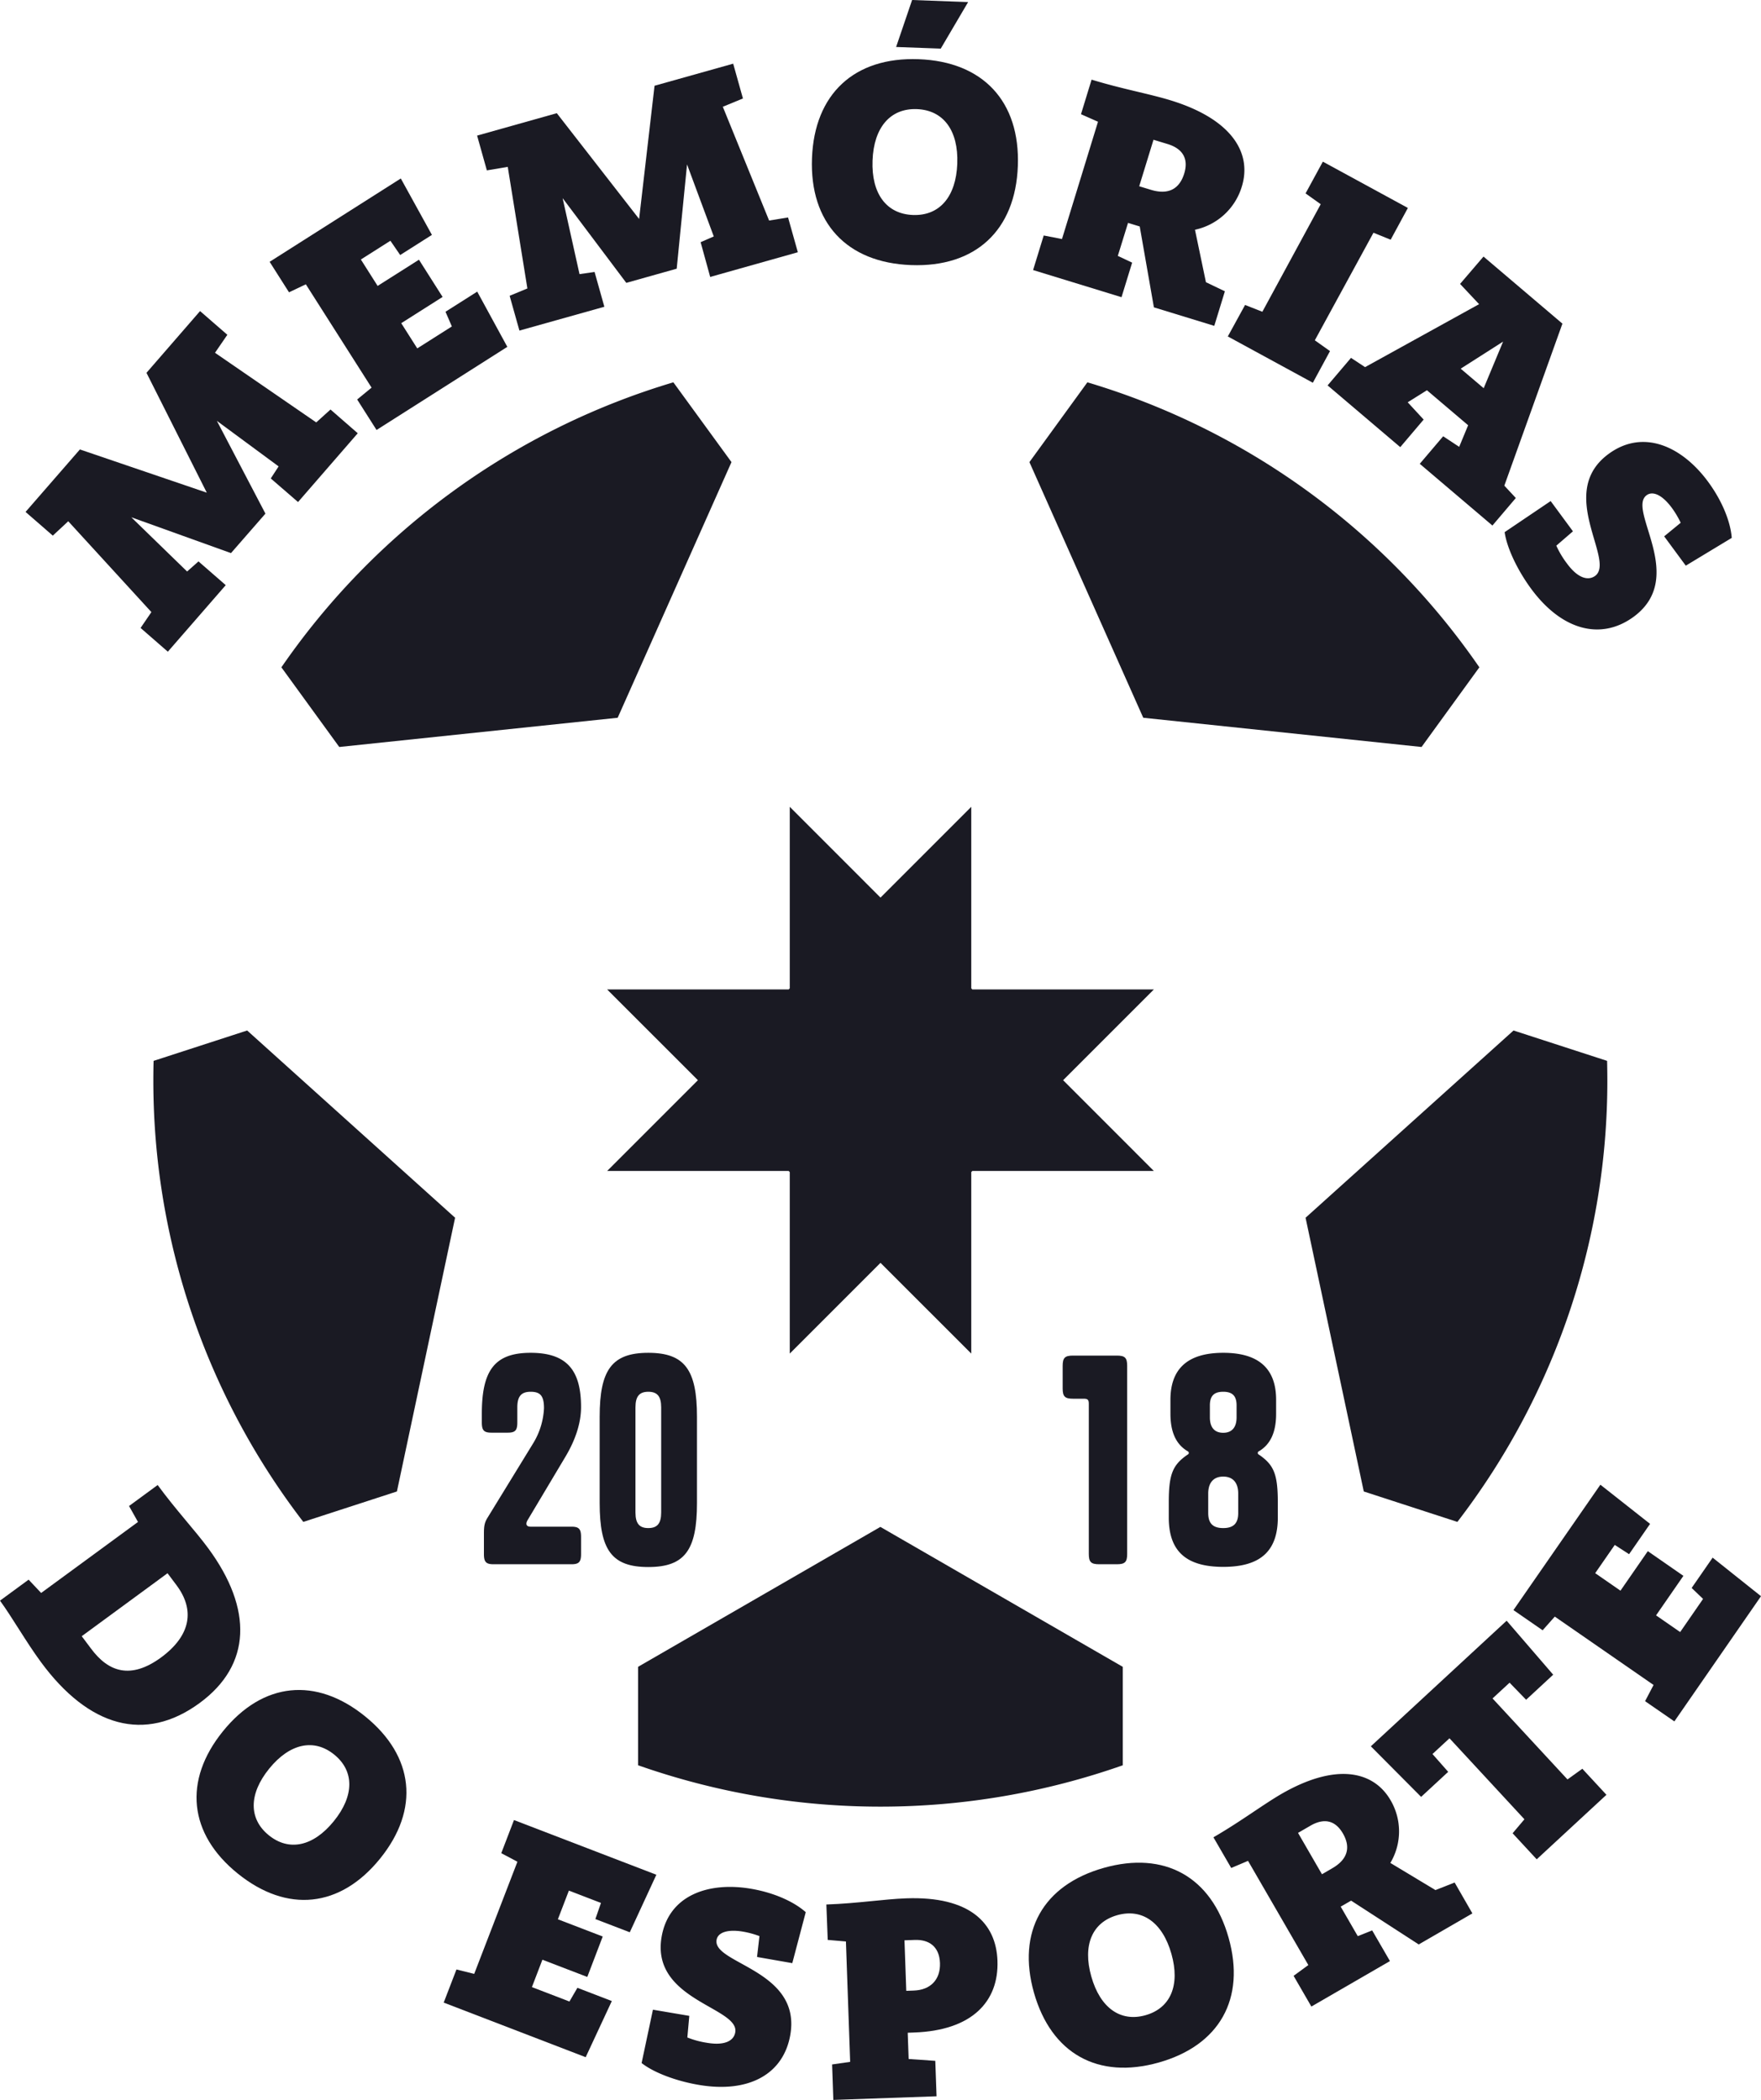
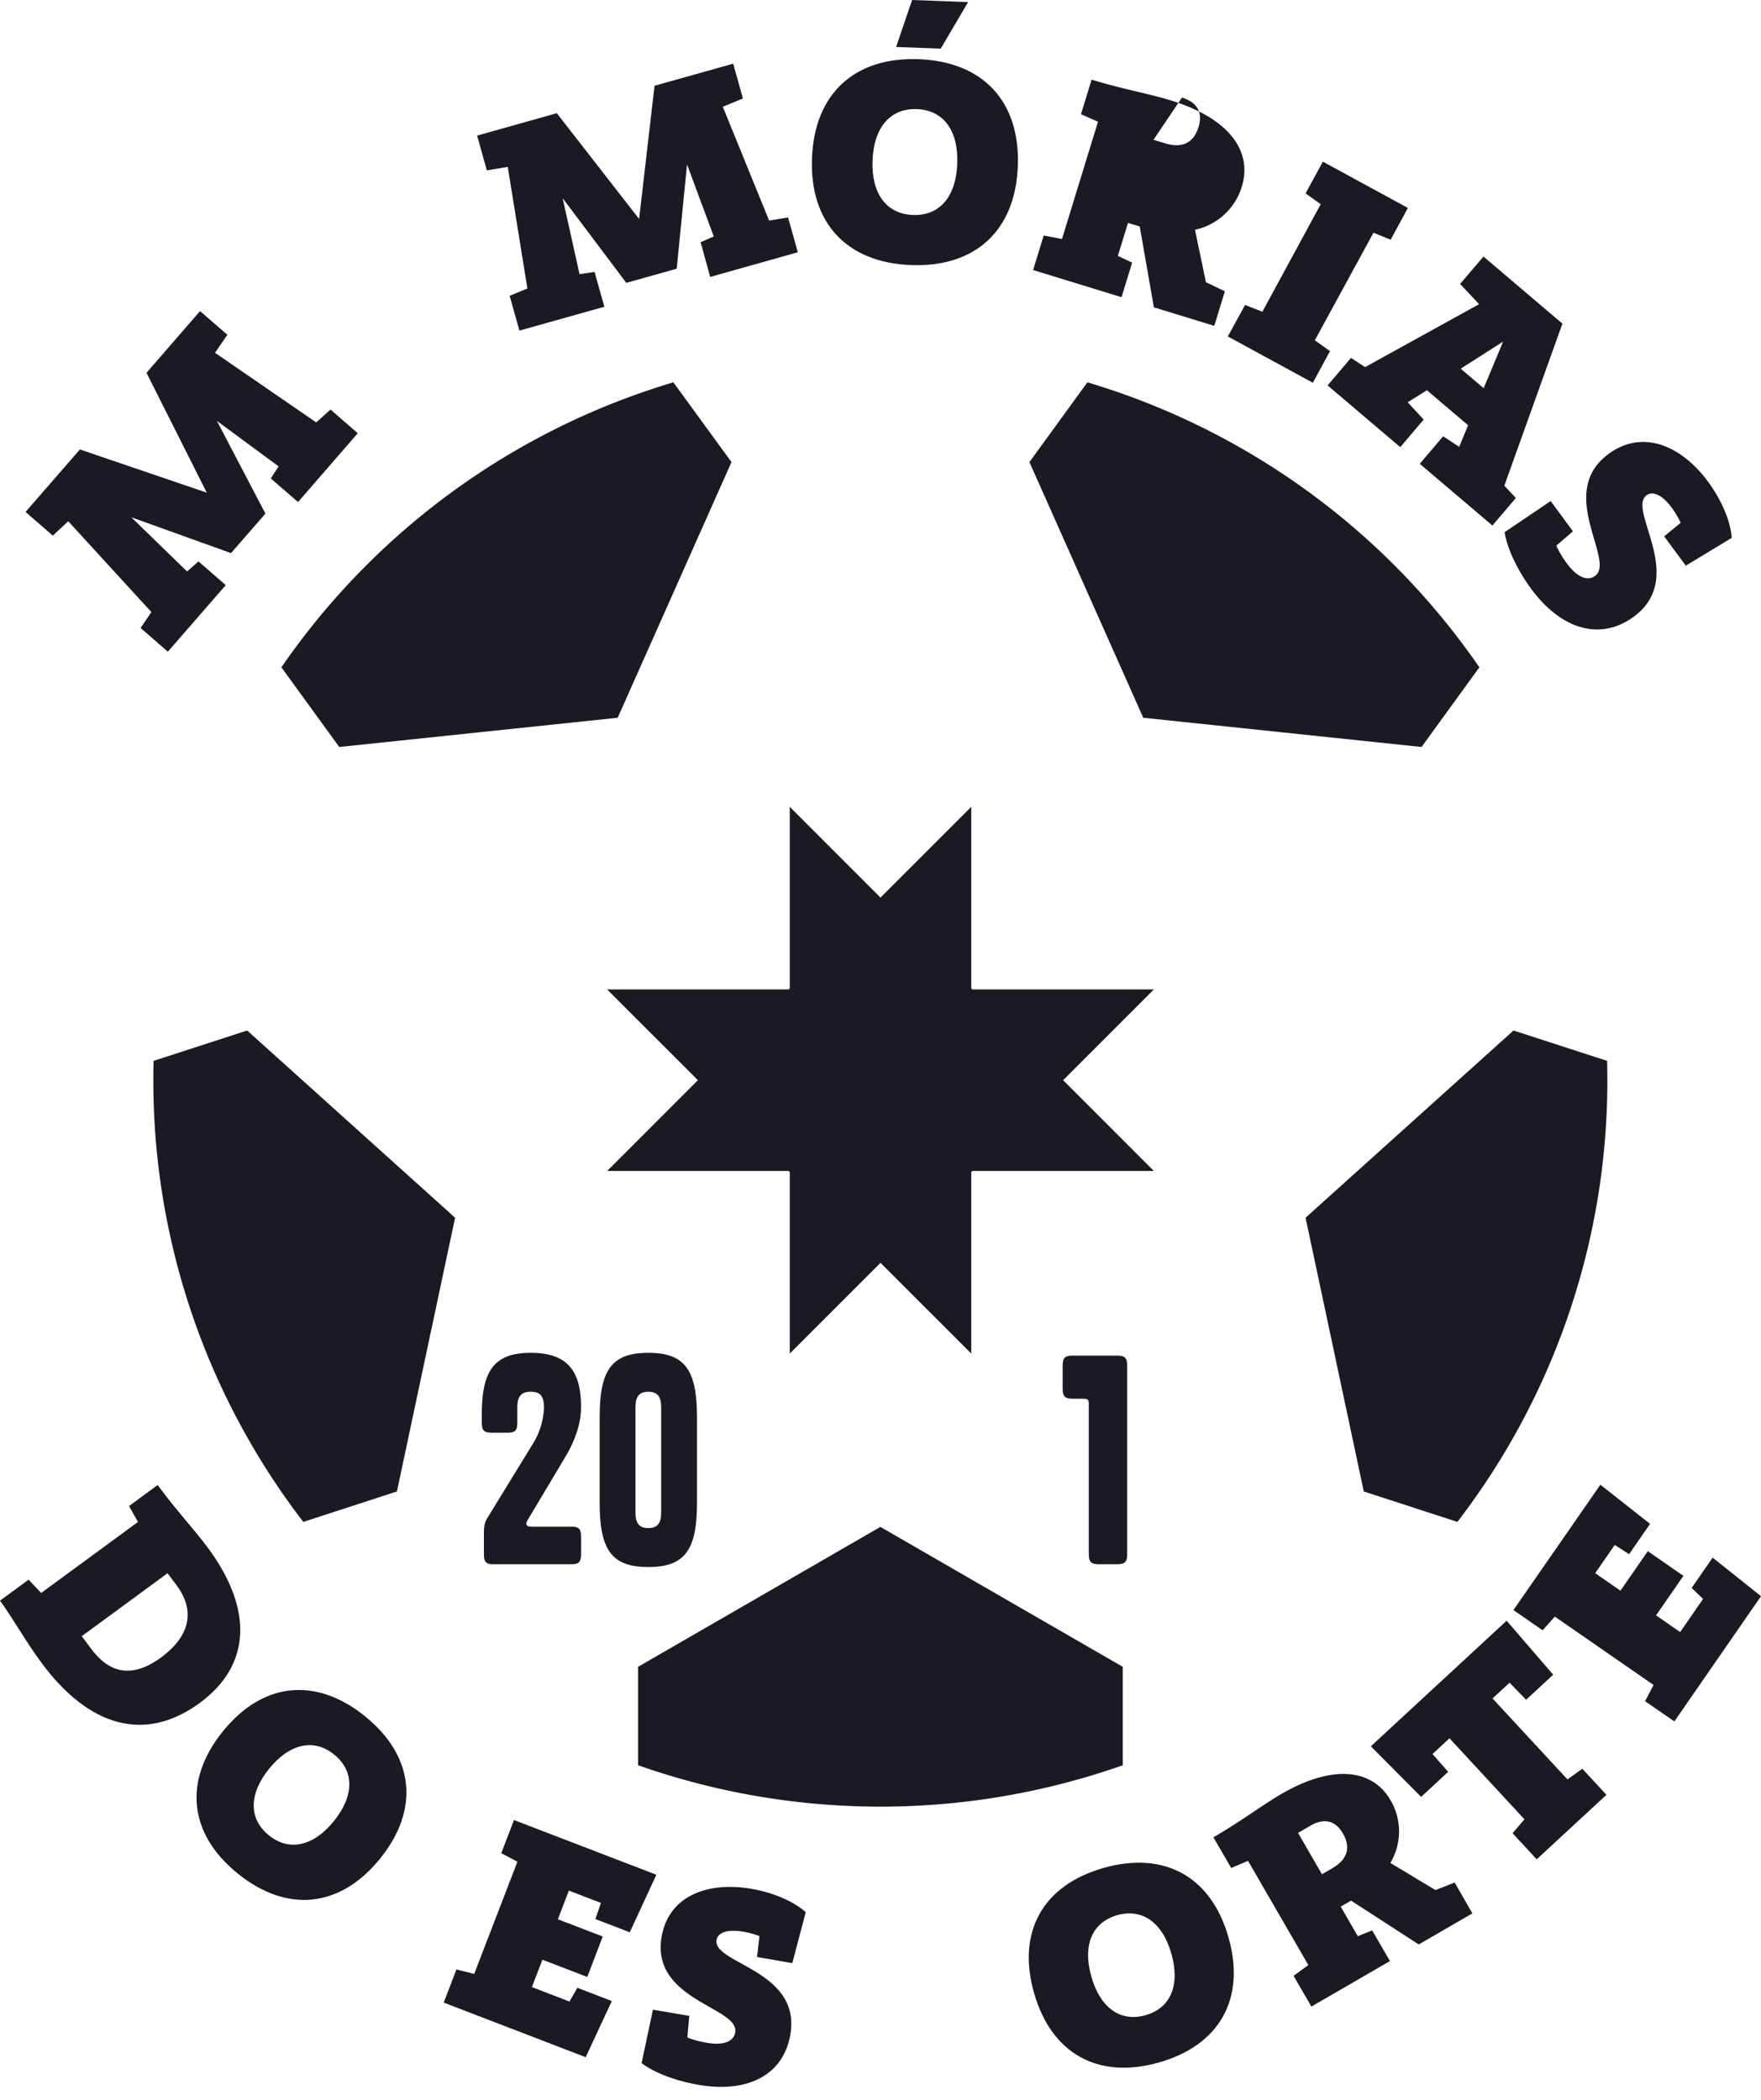
<svg xmlns="http://www.w3.org/2000/svg" viewBox="0 0 570.56 680.31">
  <defs>
    <style>.cls-1{fill:#1a1a23;}</style>
  </defs>
  <g id="Layer_2" data-name="Layer 2">
    <g id="Layer_1-2" data-name="Layer 1">
      <path class="cls-1" d="M13.21,538.39C8.44,531.9,3.8,523.74,0,518.56l9.27-6.8,4.06,4.31,31.38-23-2.9-5.17,9.27-6.8c6.05,8.24,12.17,14.75,16.46,20.59,14.35,19.55,14,37.69-2.89,50.06C47,564.68,28.74,559.55,13.21,538.39Zm44.07-24.71-3-4-27.8,20.4L29.42,534c5.73,7.8,13,10.09,22.73,3C62.07,529.7,63,521.42,57.28,513.68Z" />
      <path class="cls-1" d="M72.23,560.88c12.93-16,30.19-17.7,46.08-4.82s17.76,30.11,4.83,46.08S93,619.84,77.06,607,59.3,576.85,72.23,560.88ZM108.16,590c6.67-8.23,6.66-16.27.12-21.57S93.87,564.79,87.21,573s-6.66,16.27-.12,21.57S101.49,598.23,108.16,590Z" />
      <path class="cls-1" d="M189.76,666.47l-46-17.69,4.13-10.73,5.75,1.43,14-36.33-5.23-2.78,4.12-10.73,46.13,17.72L204.05,626l-11.15-4.28,1.81-5.22-10.39-4-3.57,9.29,14.53,5.58-5,13.1-14.54-5.58-3.4,8.87,12.16,4.67,2.58-4.44,11.15,4.29Z" />
      <path class="cls-1" d="M226.42,675.44c-7.41-1.25-14.65-4-18.54-7.08l3.67-17.28,11.78,2-.63,7a28.69,28.69,0,0,0,6.4,1.73c5.54.94,8.64-.55,9.12-3.41,1.38-8.12-27.35-10.33-23.87-30.85,2.28-13.47,15.07-18,28.91-15.66,7.76,1.31,14.13,4.32,17.8,7.6L256.7,636,245.28,634l.78-6.76a29.1,29.1,0,0,0-5.27-1.44c-5.26-.89-8.23.35-8.62,2.67-1.32,7.77,27.46,9.7,23.9,30.67C253.91,671.93,242.66,678.2,226.42,675.44Z" />
-       <path class="cls-1" d="M303.44,679.13,270,680.31l-.4-11.49,5.85-.84-1.37-39-5.9-.51L267.74,617c10.22-.36,18.69-1.75,25.92-2,20.54-.72,29.09,8,29.52,20.24.46,13.21-8.26,22.57-27,23.23l-2.08.08.3,8.5,8.63.6Zm-7.37-34.25c5.43-.19,8.66-3.56,8.48-8.9-.2-5.52-3.72-7.66-8.15-7.5l-3.35.12.58,16.37Z" />
      <path class="cls-1" d="M335,645.58c-5.59-19.77,2.93-34.88,22.61-40.44s34.86,2.84,40.45,22.61-2.93,34.88-22.61,40.44S340.62,665.35,335,645.58ZM379.54,633c-2.88-10.19-9.46-14.83-17.56-12.54s-11.28,9.68-8.4,19.87,9.46,14.83,17.56,12.54S382.42,643.19,379.54,633Z" />
      <path class="cls-1" d="M450.34,635.33l-25.46,14.73-5.76-9.95,4.78-3.49-19.54-33.76-5.45,2.31-5.76-9.94c8.86-5.13,15.68-10.33,21.94-14,17.79-10.29,30-7.5,35.49,2.06a19.92,19.92,0,0,1-.11,20.24l14.61,8.8,6.22-2.45,5.75,10-17.39,10.06-21.91-14.19-3.37,1.94,5.53,9.56,4.67-1.86ZM420.56,593.8l7.75,13.4,3.29-1.91c5.25-3,6-7,3.49-11.32s-6.15-5-10.46-2.53Z" />
      <path class="cls-1" d="M444.15,565.75l44-40.69,15.08,17.49-8.77,8.12-5.36-5.53-5.52,5.1,24.28,26.24,4.81-3.46,7.81,8.44-22.59,20.9-7.81-8.44,3.83-4.53-24.28-26.24-5.51,5.1,5.09,5.77-8.77,8.11Z" />
      <path class="cls-1" d="M570.56,517.12l-28.07,40.56L533,551.13l2.75-5.25-32-22.15-3.94,4.43-9.46-6.54L518.52,481l16.1,12.69-6.8,9.82-4.64-3-6.34,9.15,8.19,5.67,8.86-12.8,11.53,8-8.86,12.8,7.81,5.41L551.79,518l-3.7-3.55,6.8-9.82Z" />
      <path class="cls-1" d="M67,159.61,47.46,120.78l17.36-20,8.84,7.68-4,5.83,32.8,22.56,4.62-4.18,8.83,7.69L96.56,162.65,87.73,155l2.54-3.9-20-14.75L86,166.4,74.84,179.19l-32.3-11.61,18.08,17.57,3.69-3.27,8.83,7.69L54.38,211.13l-8.83-7.69,3.5-5.14L22.11,168.87l-5,4.66-8.83-7.68,17.61-20.24Z" />
-       <path class="cls-1" d="M164.37,112.37,122,139.3l-6.28-9.88,4.67-3.84L99.09,92.11,93.64,94.7l-6.28-9.88,42.5-27,10.08,18.28-10.28,6.52L126.49,78l-9.57,6.07,5.43,8.56,13.39-8.49L143.4,96.2,130,104.7l5.19,8.17,11.21-7.11L144.34,101l10.28-6.52Z" />
      <path class="cls-1" d="M207.07,70.94l5-43.16,25.48-7.15,3.16,11.27-6.52,2.69,15,36.86,6.14-1,3.17,11.27-28.4,8L227,78.46l4.26-1.86L222.6,53.27l-3.35,33.78-16.33,4.59L182.29,64.2l5.47,24.61,4.88-.7,3.17,11.27-27.52,7.72-3.17-11.27,5.75-2.38-6.36-39.39-6.77,1.14-3.16-11.27,25.82-7.26Z" />
      <path class="cls-1" d="M263.08,51.29c.77-20.91,13.76-32.89,34.58-32.11s32.89,13.67,32.12,34.59S316,86.65,295.19,85.88,262.3,72.21,263.08,51.29ZM310.16,53c.39-10.78-4.53-17.33-13.1-17.65S283.1,41.24,282.7,52s4.52,17.33,13.09,17.65S309.75,63.82,310.16,53ZM295.52,0l18.15.67L304.8,15.75l-14.46-.53Z" />
-       <path class="cls-1" d="M363.37,96.28l-28.65-8.79,3.44-11.2,5.92,1.15,11.67-38L350.24,37l3.43-11.2c10,3.06,18.57,4.55,25.62,6.71,20,6.15,26.37,17.17,23.06,27.92a20.27,20.27,0,0,1-15.18,14l3.55,17,6.14,2.94-3.44,11.2-19.56-6-4.59-26.2-3.79-1.16L362.17,82.9l4.64,2.19Zm10.36-51L369.1,60.34l3.71,1.13c5.9,1.82,9.38-.4,10.87-5.24s-.52-8.07-5.36-9.56Z" />
+       <path class="cls-1" d="M363.37,96.28l-28.65-8.79,3.44-11.2,5.92,1.15,11.67-38L350.24,37l3.43-11.2c10,3.06,18.57,4.55,25.62,6.71,20,6.15,26.37,17.17,23.06,27.92a20.27,20.27,0,0,1-15.18,14l3.55,17,6.14,2.94-3.44,11.2-19.56-6-4.59-26.2-3.79-1.16L362.17,82.9l4.64,2.19Zm10.36-51l3.71,1.13c5.9,1.82,9.38-.4,10.87-5.24s-.52-8.07-5.36-9.56Z" />
      <path class="cls-1" d="M428.6,52.37l27.55,15-5.58,10.29L445,75.4,426,110.25l4.92,3.5L425.36,124l-27.55-15L403.4,98.8,409,101l18.91-34.84L423,62.66Z" />
      <path class="cls-1" d="M480.65,83.12l25.57,21.73L487.4,157.34l3.72,4-7.58,8.92-23.54-20,7.58-8.92,5.19,3.43,2.9-7-13.35-11.34-6.23,3.9,5.17,5.6-7.58,8.93-23.54-20,7.58-8.92,4.56,3,36.94-20.4-6.16-6.56Zm.06,42.65,6.29-15.1-13.74,8.77Z" />
      <path class="cls-1" d="M496.06,190.71c-4.53-6.17-7.86-13.33-8.56-18.31l14.91-10.07,7.22,9.8-5.39,4.65a29.76,29.76,0,0,0,3.47,5.8c3.39,4.61,6.72,5.7,9.1,4,6.75-5-12.73-26.93,4.34-39.5,11.21-8.26,23.79-2.52,32.27,9,4.75,6.46,7.29,13.18,7.66,18.18l-14.89,9-7-9.5,5.35-4.4a29.47,29.47,0,0,0-2.83-4.78c-3.23-4.38-6.28-5.57-8.21-4.14-6.46,4.75,13.25,26.53-4.2,39.38C518.69,207.59,506,204.22,496.06,190.71Z" />
      <path class="cls-1" d="M188.26,497.93v5.51c0,2.6-.68,3.33-3.13,3.33H159.92c-2.45,0-3.13-.73-3.13-3.33v-6.5c0-2.43.17-3.6,1.1-5.13l14.81-24.15a23.84,23.84,0,0,0,3.55-11.45c0-4-1.19-5.32-4.32-5.32-3,0-4.32,1.44-4.32,5.05v4.86c0,2.61-.67,3.34-3.12,3.34h-5.25c-2.45,0-3.13-.73-3.13-3.34v-2.7c0-14.06,4.06-19.83,15.82-19.83,11.92,0,16.33,5.86,16.33,17.58,0,5-1.7,10.54-5.25,16.4l-12.1,20.28c-.67,1.17-.42,2.07,1,2.07h13.2C187.58,494.6,188.26,495.32,188.26,497.93Z" />
      <path class="cls-1" d="M210.05,438.27c-11.84,0-15.76,5.58-15.76,20.73v27.93c0,15.24,3.92,20.74,15.76,20.74s15.77-5.5,15.77-20.74V459C225.82,443.85,221.9,438.27,210.05,438.27ZM214.22,490c0,3.61-1.31,5.05-4.17,5.05s-4.16-1.44-4.16-5.05V455.94c0-3.61,1.3-5.05,4.16-5.05s4.17,1.44,4.17,5.05Z" />
      <path class="cls-1" d="M365.2,442.51v60.93c0,2.6-.71,3.33-3.33,3.33H356.1c-2.61,0-3.33-.73-3.33-3.33V454.76c0-1.26-.36-1.62-1.63-1.62h-3.51c-2.61,0-3.33-.72-3.33-3.33v-7.3c0-2.62.72-3.34,3.33-3.34h14.24C364.49,439.17,365.2,439.89,365.2,442.51Z" />
-       <path class="cls-1" d="M407.88,471.25a.58.58,0,0,1,0-1.08c3.78-2.24,5.58-6.21,5.58-12.16V453.5c0-9.74-5.22-15.23-17.12-15.23s-17.12,5.49-17.12,15.23V458c0,5.95,1.8,9.92,5.58,12.16a.58.58,0,0,1,0,1.08c-4.86,3.34-6.12,6.32-6.12,15.5v4.88c0,10.72,5.4,16,17.66,16s17.67-5.32,17.67-16v-4.88C414,477.57,412.74,474.59,407.88,471.25ZM392,455.3c0-3.06,1.34-4.41,4.32-4.41s4.33,1.35,4.33,4.41v3.88c0,3.15-1.44,5-4.33,5s-4.32-1.81-4.32-5Zm9.18,34.88c0,3.34-1.52,4.87-4.86,4.87s-4.86-1.53-4.86-4.87v-6.3c0-3.61,1.79-5.51,4.86-5.51s4.86,1.9,4.86,5.51Z" />
      <path class="cls-1" d="M206.73,571.91V540l78.51-45.33L363.77,540V571.9a236.67,236.67,0,0,1-157,0Z" />
      <polygon class="cls-1" points="344.45 349.95 373.85 320.55 315.04 320.55 314.69 320.19 314.69 261.38 285.28 290.79 255.88 261.38 255.88 320.19 255.52 320.55 196.71 320.55 226.12 349.95 196.71 379.36 255.52 379.36 255.88 379.71 255.88 438.52 285.28 409.12 314.69 438.52 314.69 379.71 315.04 379.36 373.85 379.36 344.45 349.95" />
      <path class="cls-1" d="M423,394.51l67.38-60.66,30.32,9.84q.07,3,.08,6.06a234.56,234.56,0,0,1-48.59,143.3l-30.33-9.86Z" />
      <path class="cls-1" d="M333.53,149.71l18.78-25.85a236.05,236.05,0,0,1,127,92.33L460.58,242l-90.17-9.47Z" />
      <path class="cls-1" d="M91.17,216.19a236.06,236.06,0,0,1,127-92.33L237,149.71l-36.87,82.82L109.92,242Z" />
      <path class="cls-1" d="M49.68,349.75q0-3,.08-6.06l30.32-9.84,67.37,60.66L128.6,483.19l-30.33,9.86A234.56,234.56,0,0,1,49.68,349.75Z" />
    </g>
  </g>
</svg>